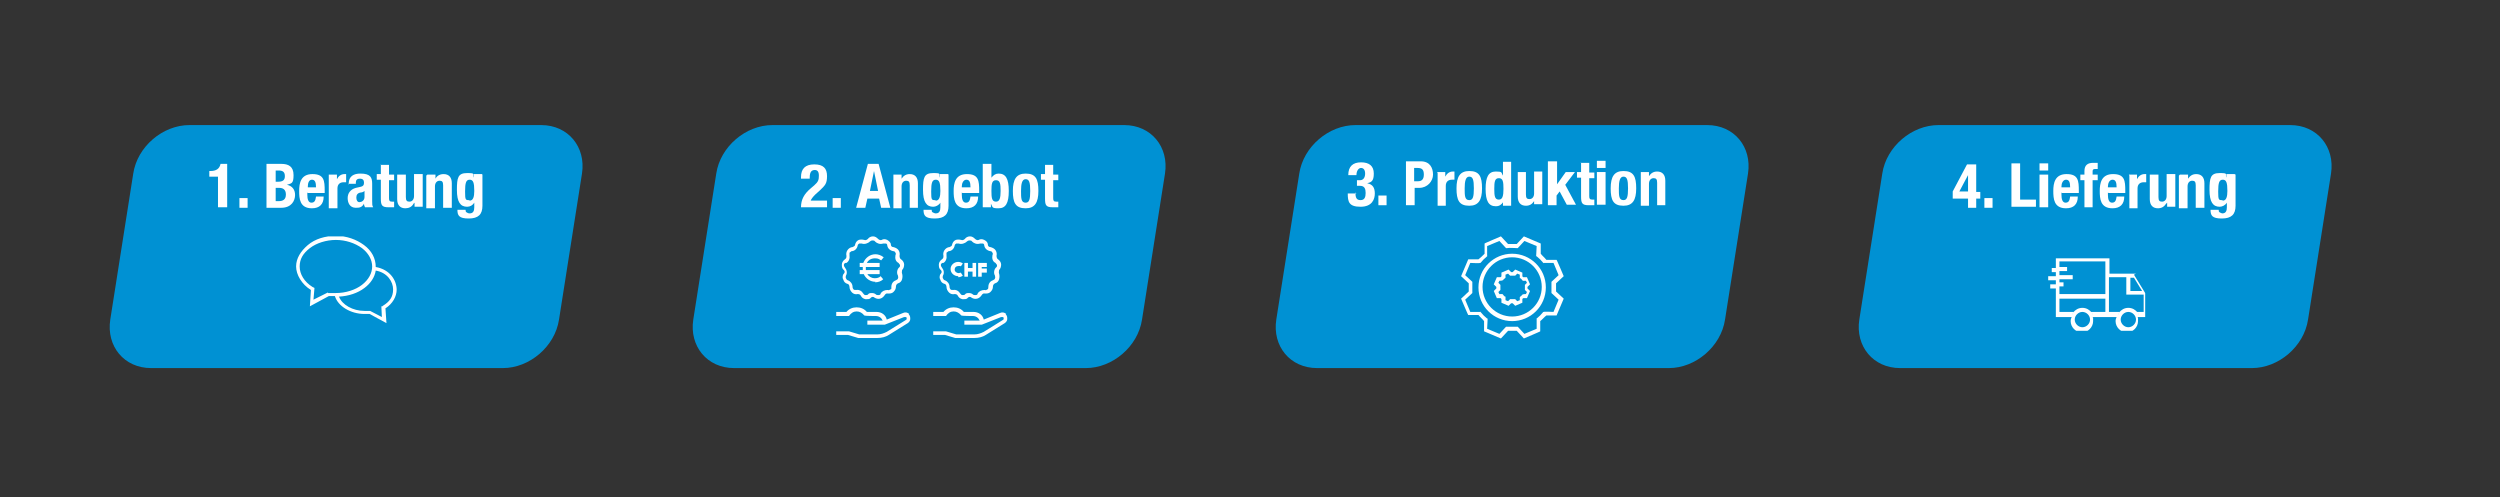
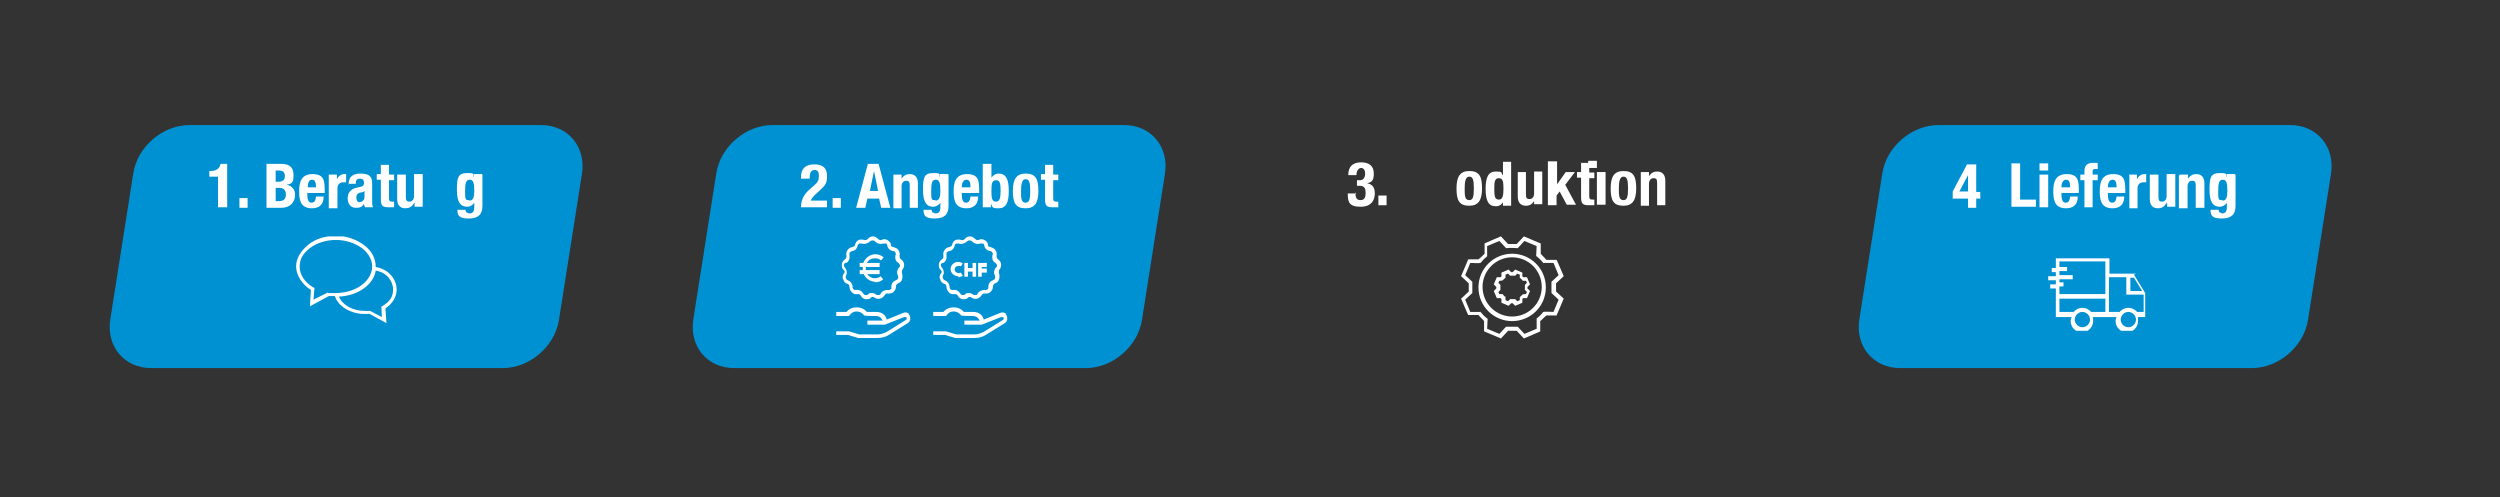
<svg xmlns="http://www.w3.org/2000/svg" id="Ebene_1" data-name="Ebene 1" version="1.1" viewBox="0 0 489.7 97.4">
  <rect x="0" y="0" width="489.7" height="97.4" fill="#333333" stroke="none" />
  <defs>
    <style>
      .cls-1 {
        fill-rule: evenodd;
      }

      .cls-1, .cls-2, .cls-3, .cls-4 {
        stroke-width: 0px;
      }

      .cls-1, .cls-4 {
        fill: #fff;
      }

      .cls-2 {
        fill: #0091d3;
      }

      .cls-5 {
        clip-path: url(#clippath-2);
      }

      .cls-3 {
        fill: none;
      }

      .cls-6 {
        clip-path: url(#clippath-1);
      }

      .cls-7 {
        clip-path: url(#clippath);
      }

      .cls-8 {
        clip-path: url(#clippath-3);
      }
    </style>
    <clipPath id="clippath">
      <rect class="cls-3" x="57.9" y="46.3" width="19.8" height="17.1" />
    </clipPath>
    <clipPath id="clippath-1">
      <rect class="cls-3" x="163.8" y="46.4" width="14.6" height="19.7" />
    </clipPath>
    <clipPath id="clippath-2">
      <rect class="cls-3" x="401.2" y="50.6" width="19.5" height="14.2" />
    </clipPath>
    <clipPath id="clippath-3">
      <rect class="cls-3" x="286.2" y="46.3" width="20" height="20" />
    </clipPath>
  </defs>
  <g>
    <path class="cls-2" d="M98.5,72.1H29.6c-5.3,0-8.8-4.3-8-9.5l4.5-28.6c.8-5.3,5.8-9.5,11-9.5h68.9c5.3,0,8.8,4.3,8,9.5l-4.5,28.6c-.8,5.3-5.8,9.5-11,9.5" />
    <g>
      <path class="cls-4" d="M42.7,40.6v-6h-1.7v-1.1h.2c1.1,0,1.8-.4,2-1.4h1.3v8.5h-1.7,0Z" />
      <path class="cls-4" d="M48.5,38.8v1.9h-1.6v-1.9h1.6Z" />
      <path class="cls-4" d="M52.2,32.1h2.9c1.4,0,2.4.5,2.4,2.2s-.4,1.6-1.3,1.9h0c1,.2,1.6.9,1.6,2s-.7,2.5-2.7,2.5h-2.9s0-8.6,0-8.6ZM53.9,35.6h.5c1,0,1.4-.3,1.4-1.1s-.4-1.1-1.2-1.1h-.6v2.2h0ZM53.9,39.4h.7c.8,0,1.4-.3,1.4-1.3s-.6-1.3-1.3-1.3h-.7v2.6h0Z" />
      <path class="cls-4" d="M60.2,37.7v.5c0,.8.2,1.5.8,1.5s.8-.4.9-1.2h1.5c0,1.5-.8,2.3-2.3,2.3-2.4,0-2.5-1.9-2.5-3.4s.3-3.3,2.6-3.3,2.4,1.3,2.4,3.3v.4h-3.3ZM61.9,36.7c0-1-.2-1.5-.8-1.5s-.8.7-.8,1.3v.2h1.7,0Z" />
      <path class="cls-4" d="M64.4,34.2h1.6v.9h0c.3-.6.8-1,1.5-1s.2,0,.3,0v1.6c-.2,0-.3,0-.5,0-.6,0-1.2.3-1.2,1.2v3.9h-1.7v-6.4h0Z" />
      <path class="cls-4" d="M68.3,36.2v-.2c0-1.5,1-2,2.3-2,2,0,2.3.8,2.3,2v3.4c0,.6,0,.9.2,1.2h-1.6c-.1-.2-.2-.4-.2-.7h0c-.4.7-.8.8-1.6.8-1.2,0-1.6-1-1.6-1.9s.5-1.7,1.6-2l.9-.2c.5-.1.7-.3.7-.8s-.2-.8-.8-.8-.8.3-.8.8v.2h-1.5ZM71.4,37.4c-.2.2-.5.3-.7.3-.7.1-.9.5-.9,1s.2.9.6.9,1-.3,1-1v-1.3h0Z" />
      <path class="cls-4" d="M74.5,32.3h1.7v1.9h1v1.1h-1v3.5c0,.5.1.7.6.7s.3,0,.4,0v1.1c-.4,0-.7,0-1.1,0-1.3,0-1.5-.4-1.5-1.7v-3.7h-.8v-1.1h.8v-1.9h0Z" />
      <path class="cls-4" d="M81,39.9h0c-.3.6-.9.9-1.6.9-1,0-1.6-.6-1.6-1.8v-4.8h1.7v4.4c0,.7.2.9.7.9s.9-.4.9-1.1v-4.3h1.7v6.4h-1.6v-.8h0Z" />
-       <path class="cls-4" d="M83.7,34.2h1.6v.8h0c.3-.6.9-.9,1.6-.9,1,0,1.6.6,1.6,1.8v4.8h-1.7v-4.4c0-.7-.2-.9-.7-.9s-.9.4-.9,1.1v4.3h-1.7v-6.4h0Z" />
      <path class="cls-4" d="M94.5,34.2v6.1c0,1.7-.8,2.5-2.7,2.5s-2.2-.6-2.2-1.7h1.6c0,.2,0,.4.2.5.2.1.3.2.6.2.7,0,.9-.5.9-1.2v-.9h0c-.3.5-.8.8-1.4.8-1.3,0-2-.9-2-3.3s.2-3.3,2-3.3,1,.2,1.3.9h0v-.7h1.6ZM92,39.3c.7,0,.9-.8.9-1.9,0-1.6-.2-2.2-.9-2.2s-.9.6-.9,2.3.1,1.7.8,1.7h0Z" />
    </g>
  </g>
  <g class="cls-7">
    <path class="cls-4" d="M77.7,56.8c0-1.9-1.3-4-4.1-4.5h0c0-1.7-.8-3.2-2.3-4.3-1.5-1.1-3.4-1.8-5.5-1.8s-4.1.6-5.5,1.8-2.3,2.6-2.3,4.2,1.1,3.5,2.9,4.6l-.2,3.2,3.7-2c.4,0,.8,0,1.2,0,.6,2,3.1,3.5,5.8,3.5s.7,0,1,0l3.3,1.8-.2-2.9c1.4-.9,2.2-2.3,2.2-3.7M64.2,57.3l-2.8,1.4.2-2.3-.4-.2c-1.6-1-2.5-2.5-2.5-4s.7-2.6,2-3.6c1.3-1,3.2-1.6,5.1-1.6s3.7.6,5.1,1.6c1.3,1,2,2.3,2,3.6s-.7,2.6-2,3.6c-1.3,1-3.2,1.6-5.1,1.6s-.9,0-1.3,0h-.2s0,0,0,0ZM74.9,60h-.2c0,.1.1,2.1.1,2.1l-2.3-1.2h-.1c-.3,0-.7,0-1,0-2.3,0-4.4-1.2-5-2.8,1.9-.1,3.7-.7,5-1.7,1.2-.9,2-2.1,2.2-3.4,2.3.4,3.4,2.2,3.4,3.7s-.7,2.4-2,3.2" />
  </g>
  <g>
    <path class="cls-2" d="M212.7,72.1h-68.9c-5.3,0-8.8-4.3-8-9.5l4.5-28.6c.8-5.3,5.8-9.5,11-9.5h68.9c5.3,0,8.8,4.3,8,9.5l-4.5,28.6c-.8,5.3-5.8,9.5-11,9.5" />
    <g>
      <path class="cls-4" d="M162.1,40.6h-5.2c0-1.5.6-2.6,1.9-3.7l.7-.6c.8-.7.9-1.1.9-1.9s-.3-1.1-.8-1.1c-.9,0-1,.8-1,1.7h-1.7v-.3c0-1.6.8-2.5,2.6-2.5s2.5.8,2.5,2.3-.4,1.8-1.3,2.7l-1,.9c-.5.5-.8.9-.9,1.2h3.2v1.3h0Z" />
      <path class="cls-4" d="M164.7,38.8v1.9h-1.6v-1.9h1.6Z" />
      <path class="cls-4" d="M170,32.1h2.1l2.3,8.6h-1.8l-.4-1.8h-2.3l-.4,1.8h-1.8l2.3-8.6h0ZM170.3,37.4h1.7l-.8-3.9h0l-.8,3.9h0Z" />
      <path class="cls-4" d="M175,34.2h1.6v.8h0c.4-.6.9-.9,1.6-.9,1,0,1.6.6,1.6,1.8v4.8h-1.6v-4.4c0-.7-.2-.9-.7-.9s-.9.4-.9,1.1v4.3h-1.6v-6.4h0Z" />
      <path class="cls-4" d="M185.8,34.2v6.1c0,1.7-.8,2.5-2.7,2.5s-2.2-.6-2.2-1.7h1.6c0,.2,0,.4.2.5.2.1.4.2.6.2.7,0,.9-.5.9-1.2v-.9h0c-.3.5-.9.8-1.4.8-1.3,0-2-.9-2-3.3s.2-3.3,2-3.3,1,.2,1.3.9h0v-.7h1.6ZM183.3,39.3c.7,0,.9-.8.9-1.9,0-1.6-.2-2.2-.9-2.2s-.9.6-.9,2.3.1,1.7.8,1.7h0Z" />
      <path class="cls-4" d="M188.4,37.7v.5c0,.8.2,1.5.8,1.5s.8-.4.9-1.2h1.5c0,1.5-.8,2.3-2.3,2.3-2.4,0-2.5-1.9-2.5-3.4s.3-3.3,2.6-3.3,2.4,1.3,2.4,3.3v.4h-3.3ZM190.1,36.7c0-1-.2-1.5-.8-1.5s-.9.7-.9,1.3v.2h1.7Z" />
      <path class="cls-4" d="M192.5,32.1h1.7v2.7h0c.4-.5.8-.8,1.4-.8,1.4,0,2,1,2,3.4s-.6,3.4-2,3.4-1.1-.2-1.5-.9h0v.7h-1.6v-8.6h0ZM195.1,39.5c.7,0,.9-.7.9-2.1s-.1-2.1-.9-2.1-.9.7-.9,2.1.1,2.1.9,2.1Z" />
      <path class="cls-4" d="M200.9,34c2,0,2.5,1.1,2.5,3.4s-.7,3.4-2.5,3.4c-2,0-2.5-1.1-2.5-3.4s.7-3.4,2.5-3.4ZM200.9,39.7c.7,0,.9-.6.9-2.3s-.2-2.3-.9-2.3-.9.9-.9,2.3,0,2.3.9,2.3Z" />
      <path class="cls-4" d="M204.7,32.3h1.6v1.9h1v1.1h-1v3.5c0,.5.1.7.6.7s.3,0,.4,0v1.1c-.4,0-.7,0-1.1,0-1.3,0-1.5-.4-1.5-1.7v-3.7h-.8v-1.1h.8v-1.9h0Z" />
    </g>
  </g>
  <g class="cls-6">
    <g>
      <path class="cls-4" d="M165.2,53.7c-.2.4-.2.8,0,1.1.1.4.4.7.8.8.2,0,.4.3.4.6,0,.4.2.8.5,1.1s.7.4,1.1.3c.3,0,.5.1.6.3.2.4.5.6.9.7.1,0,.2,0,.3,0,.3,0,.6,0,.8-.3.2-.2.5-.2.7,0,.3.2.7.3,1.1.2.4-.1.7-.4.9-.7.1-.2.4-.4.6-.3.4,0,.8,0,1.1-.3.3-.3.5-.6.5-1.1,0-.3.2-.5.4-.6.4-.1.7-.4.8-.8s.1-.8,0-1.1c-.1-.2,0-.5,0-.7.3-.3.4-.7.4-1.1,0-.4-.3-.8-.6-1-.2-.1-.3-.4-.3-.7.1-.4,0-.8-.2-1.1s-.6-.5-1-.6c-.3,0-.5-.2-.5-.5,0-.4-.4-.7-.7-.9-.4-.2-.8-.2-1.1,0-.2.1-.5,0-.7-.2-.3-.3-.6-.5-1-.5h0c-.4,0-.8.2-1,.5-.2.2-.5.3-.7.2-.4-.1-.8-.1-1.1,0-.4.2-.6.5-.7.9,0,.3-.3.4-.5.5-.4,0-.8.3-1,.6s-.3.7-.2,1.1c0,.3,0,.5-.3.7-.3.2-.6.6-.6,1s0,.8.4,1.1c.2.2.2.5,0,.7M165.8,51.5c.5-.3.7-.9.6-1.5,0-.2,0-.4,0-.5.1-.1.3-.2.4-.3.6,0,1.1-.5,1.2-1.1,0-.2.2-.3.3-.4.2,0,.4,0,.5,0,.5.2,1.2,0,1.6-.4.1-.1.3-.2.5-.2s.4,0,.5.2c.4.4,1,.6,1.6.4.2,0,.4,0,.5,0,.2,0,.3.2.3.4.1.6.6,1,1.2,1.1.2,0,.3.1.4.3.1.1.1.3,0,.5-.1.6,0,1.2.6,1.5.1.1.2.3.3.4,0,.2,0,.4-.2.5-.4.4-.5,1.1-.2,1.6,0,.2.1.4,0,.5,0,.2-.2.3-.4.4-.6.2-.9.7-.9,1.3s0,.4-.2.5-.3.2-.5.1c-.6,0-1.1.2-1.4.7,0,.2-.2.3-.4.3-.2,0-.4,0-.5-.1-.2-.2-.5-.3-.8-.3s-.6,0-.8.3c-.1.1-.3.1-.5.1s-.3-.2-.4-.3c-.3-.5-.8-.8-1.4-.7-.2,0-.4,0-.5-.1s-.2-.3-.2-.5c0-.6-.4-1.1-.9-1.3-.2,0-.3-.2-.4-.4s0-.4,0-.5c.3-.5.2-1.1-.2-1.6-.1-.1-.2-.3-.2-.5,0-.2.1-.3.3-.4" />
      <path class="cls-4" d="M171.4,55.3c.6,0,1.2-.2,1.6-.6l-.5-.6c-.3.3-.7.4-1.2.4s-1.1-.3-1.4-.8h2.4v-.8h-2.7c0-.1,0-.2,0-.4s0-.1,0-.2h2.7v-.8h-2.5c.3-.6.9-.9,1.6-.9s.8.2,1.2.4l.5-.6c-.5-.4-1.1-.6-1.6-.6-1.1,0-2,.7-2.4,1.7h-.7v.8h.6c0,0,0,.1,0,.2,0,.1,0,.2,0,.4h-.6v.8h.8c.4.9,1.3,1.5,2.3,1.5" />
      <path class="cls-4" d="M178.1,61.5c-.3-.3-.8-.4-1.2-.2l-3.2,1.3c-.2-.9-1-1.5-2-1.5h-1.9c-.5-.6-1.2-.9-2-.9s-1.5.3-2,.9h-2v.8h2.5c.4-.6.9-.9,1.5-.9s1.1.3,1.5.8h.1c0,.1,2.2.1,2.2.1.6,0,1.1.4,1.3.9h-3v.8h3.4l3.8-1.5c.1,0,.3,0,.4,0,.1.1.1.2.1.3,0,.1,0,.2-.2.3l-3.7,2.3c-.6.3-1.2.5-1.8.5h-3.6l-2-.6h-2.5s0,.7,0,.7h2.3l2,.6h3.8c.8,0,1.6-.2,2.2-.6l3.7-2.3c.3-.2.5-.5.5-.8,0-.3,0-.7-.3-.9" />
    </g>
  </g>
  <g>
    <path class="cls-2" d="M441.1,72.1h-68.9c-5.3,0-8.8-4.3-8-9.5l4.5-28.6c.8-5.3,5.8-9.5,11-9.5h68.9c5.3,0,8.8,4.3,8,9.5l-4.5,28.6c-.8,5.3-5.8,9.5-11,9.5" />
    <g>
      <path class="cls-4" d="M382.5,37.5l2.8-5.3h1.8v5.4h.8v1.3h-.8v1.8h-1.6v-1.8h-3v-1.4h0ZM385.5,34.3h0l-1.7,3.2h1.7v-3.2Z" />
-       <path class="cls-4" d="M390.3,38.8v1.9h-1.6v-1.9h1.6Z" />
      <path class="cls-4" d="M394,40.6v-8.6h1.7v7.1h3.1v1.4h-4.8Z" />
      <path class="cls-4" d="M399.5,32h1.7v1.4h-1.7v-1.4ZM399.5,34.2h1.7v6.4h-1.7v-6.4Z" />
      <path class="cls-4" d="M403.8,37.7v.5c0,.8.2,1.5.8,1.5s.8-.4.9-1.2h1.5c0,1.5-.8,2.3-2.3,2.3-2.4,0-2.5-1.9-2.5-3.4s.3-3.3,2.6-3.3,2.4,1.3,2.4,3.3v.4h-3.3ZM405.5,36.7c0-1-.2-1.5-.8-1.5s-.9.7-.9,1.3v.2h1.7Z" />
      <path class="cls-4" d="M408.3,35.3h-.8v-1.1h.8v-.7c0-1.2.7-1.6,1.7-1.6s.6,0,.9,0v1.2c0,0-.1,0-.2,0h-.2c-.5,0-.6.1-.6.5v.6h1v1.1h-1v5.3h-1.6v-5.3h0Z" />
      <path class="cls-4" d="M412.9,37.7v.5c0,.8.2,1.5.8,1.5s.8-.4.9-1.2h1.5c0,1.5-.8,2.3-2.3,2.3-2.4,0-2.5-1.9-2.5-3.4s.3-3.3,2.6-3.3,2.4,1.3,2.4,3.3v.4h-3.3ZM414.6,36.7c0-1-.2-1.5-.8-1.5s-.9.7-.9,1.3v.2h1.7Z" />
      <path class="cls-4" d="M417,34.2h1.6v.9h0c.3-.6.8-1,1.5-1s.2,0,.3,0v1.6c-.2,0-.3,0-.5,0-.6,0-1.2.3-1.2,1.2v3.9h-1.6v-6.4h0Z" />
      <path class="cls-4" d="M424.3,39.9h0c-.4.6-.9.9-1.6.9-1,0-1.6-.6-1.6-1.8v-4.8h1.7v4.4c0,.7.2.9.7.9s.9-.4.9-1.1v-4.3h1.7v6.4h-1.6v-.8h0Z" />
      <path class="cls-4" d="M427,34.2h1.6v.8h0c.4-.6.9-.9,1.6-.9,1,0,1.6.6,1.6,1.8v4.8h-1.7v-4.4c0-.7-.2-.9-.7-.9s-.9.4-.9,1.1v4.3h-1.7v-6.4h0Z" />
      <path class="cls-4" d="M437.9,34.2v6.1c0,1.7-.8,2.5-2.7,2.5s-2.2-.6-2.2-1.7h1.6c0,.2,0,.4.2.5.2.1.4.2.5.2.7,0,.9-.5.9-1.2v-.9h0c-.3.5-.9.8-1.4.8-1.3,0-2-.9-2-3.3s.2-3.3,2-3.3,1,.2,1.3.9h0v-.7h1.6ZM435.4,39.3c.7,0,.9-.8.9-1.9,0-1.6-.2-2.2-.9-2.2s-.9.6-.9,2.3.1,1.7.8,1.7h0Z" />
    </g>
  </g>
  <g class="cls-5">
    <path class="cls-1" d="M418.4,53.6h-5.2v-3h-10.5v1.9h-.8v.8h.8v.8h-1.5v.8h1.5v.8h-1.1v.8h1.1v5.6h3.1s0,0,0,0c-.1.2-.2.5-.2.8,0,1.2,1,2.2,2.2,2.2s2.2-1,2.2-2.2,0-.6-.2-.8c0,0,0,0,0,0h4.8s0,0,0,0c-.1.2-.2.5-.2.8,0,1.2,1,2.2,2.2,2.2s2.2-1,2.2-2.2,0-.6-.2-.8c0,0,0,0,0,0h1.6v-4.7l-2.2-3.6h0ZM419.7,57h-2.4v-2.6h.7l1.6,2.6ZM403.4,55.5v-.8h2.6v-.8h-2.6v-.8h1.5v-.8h-1.5v-1.1h9v6.4h-9v-1.5h.8v-.8h-.8ZM407.9,64.1c-.8,0-1.5-.7-1.5-1.5s.7-1.5,1.5-1.5,1.5.7,1.5,1.5-.7,1.5-1.5,1.5M409.6,61.1s0,0,.1.1c-.4-.5-1-.9-1.8-.9s-1.4.4-1.8.9c0,0,0-.1.1-.1h-2.8v-2.6h9v2.6h-2.8ZM409.9,61.6c0,0,0-.1-.1-.2,0,0,0,.1.1.2M405.9,61.6c0,0,0-.1.1-.2,0,0,0,.1-.1.2M416.9,64.1c-.8,0-1.5-.7-1.5-1.5s.7-1.5,1.5-1.5,1.5.7,1.5,1.5-.7,1.5-1.5,1.5M419.9,61.1h-1.3s0,0,.1.1c-.4-.5-1-.9-1.8-.9s-1.4.4-1.8.9c0,0,0-.1.1-.1h-2.1v-6.8h3.4v3.4h3.4v3.4h0ZM418.9,61.6c0,0,0-.1-.1-.2,0,0,0,.1.1.2M414.9,61.6c0,0,0-.1.1-.2,0,0,0,.1-.1.2" />
  </g>
  <g>
-     <path class="cls-2" d="M326.9,72.1h-68.9c-5.3,0-8.8-4.3-8-9.5l4.5-28.6c.8-5.3,5.8-9.5,11-9.5h68.9c5.3,0,8.8,4.3,8,9.5l-4.5,28.6c-.8,5.3-5.8,9.5-11,9.5" />
    <g>
      <path class="cls-4" d="M265.5,37.7c0,1,.2,1.5,1,1.5s1-.6,1-1.4-.2-1.4-1.1-1.4h-.6v-1.1h.6c.7,0,1-.6,1-1.3s-.3-1.1-.8-1.1-.9.6-.9,1.4h-1.6c0-1.7.9-2.5,2.5-2.5s2.5.7,2.5,2.2-.5,1.7-1.3,1.9h0c1.1.2,1.5.9,1.5,2s-.5,2.6-2.8,2.6-2.5-1-2.5-2.6h0s1.7,0,1.7,0h0Z" />
      <path class="cls-4" d="M271.6,38.3v1.9h-1.6v-1.9h1.6Z" />
-       <path class="cls-4" d="M275.3,31.6h3c1.8,0,2.4,1.3,2.4,2.6s-1.1,2.6-2.7,2.6h-.9v3.4h-1.7v-8.6h0ZM277,35.5h.8c.7,0,1.1-.4,1.1-1.3s-.3-1.3-1.2-1.3h-.7v2.6h0Z" />
-       <path class="cls-4" d="M281.5,33.7h1.6v.9h0c.3-.6.8-1,1.5-1s.2,0,.3,0v1.6c-.2,0-.3,0-.5,0-.6,0-1.2.3-1.2,1.2v3.9h-1.6v-6.4h0Z" />
      <path class="cls-4" d="M287.8,33.5c2,0,2.5,1.1,2.5,3.4s-.7,3.4-2.5,3.4c-2,0-2.5-1.1-2.5-3.4s.7-3.4,2.5-3.4ZM287.8,39.2c.7,0,.9-.6.9-2.3s-.2-2.3-.9-2.3-.9.9-.9,2.3,0,2.3.9,2.3Z" />
      <path class="cls-4" d="M294.5,39.5h0c-.4.6-.8.9-1.5.9-1.4,0-2-1-2-3.4s.6-3.4,2-3.4,1,.2,1.4.8h0v-2.7h1.6v8.6h-1.6v-.7h0ZM293.6,39.1c.7,0,.9-.7.9-2.1s-.1-2.1-.9-2.1-.9.7-.9,2.1.1,2.1.9,2.1Z" />
      <path class="cls-4" d="M300.5,39.4h0c-.4.6-.9.9-1.6.9-1,0-1.6-.6-1.6-1.8v-4.8h1.6v4.4c0,.7.2.9.7.9s.9-.4.9-1.1v-4.3h1.6v6.4h-1.6v-.8h0Z" />
      <path class="cls-4" d="M305,31.6v4.5h0l1.7-2.4h1.8l-1.9,2.5,2.1,3.9h-1.8l-1.4-2.6-.6.8v1.9h-1.7v-8.6h1.7Z" />
      <path class="cls-4" d="M309.6,31.9h1.7v1.9h1v1.1h-1v3.5c0,.5.1.7.6.7s.3,0,.4,0v1.1c-.4,0-.7,0-1.1,0-1.3,0-1.5-.4-1.5-1.7v-3.7h-.8v-1.1h.8v-1.9h0Z" />
-       <path class="cls-4" d="M312.8,31.5h1.7v1.4h-1.7v-1.4ZM312.8,33.7h1.7v6.4h-1.7v-6.4Z" />
+       <path class="cls-4" d="M312.8,31.5v1.4h-1.7v-1.4ZM312.8,33.7h1.7v6.4h-1.7v-6.4Z" />
      <path class="cls-4" d="M318,33.5c2,0,2.5,1.1,2.5,3.4s-.7,3.4-2.5,3.4c-2,0-2.5-1.1-2.5-3.4s.7-3.4,2.5-3.4ZM318,39.2c.7,0,.9-.6.9-2.3s-.2-2.3-.9-2.3-.9.9-.9,2.3,0,2.3.9,2.3Z" />
      <path class="cls-4" d="M321.4,33.7h1.6v.8h0c.4-.6.9-.9,1.6-.9,1,0,1.6.6,1.6,1.8v4.8h-1.6v-4.4c0-.7-.2-.9-.7-.9s-.9.4-.9,1.1v4.3h-1.6v-6.4h0Z" />
    </g>
  </g>
  <g class="cls-8">
    <g>
      <path class="cls-4" d="M296.8,59.9l-.5-.5h-.3l-.5.5-1.4-.6v-.7c0,0-.1-.2-.2-.2h-.7s-.6-1.4-.6-1.4l.5-.5v-.3l-.5-.5.6-1.4h.7c0,0,.2-.1.2-.2v-.7s1.4-.6,1.4-.6l.5.5h.3l.5-.5,1.4.6v.7c0,0,.1.2.2.2h.7s.6,1.4.6,1.4l-.5.5v.3l.5.5-.6,1.4h-.7c0,0-.2.1-.2.2v.7s-1.4.6-1.4.6ZM294.9,58.8l.5.2.4-.4h.2c.2,0,.4,0,.6,0h.2s.4.4.4.4l.5-.2v-.6s.1-.1.1-.1c.1-.1.3-.2.4-.4h.1c0-.1.6-.1.6-.1l.2-.4-.4-.4v-.2c0,0,0-.2,0-.3s0-.2,0-.3v-.2s.4-.4.4-.4l-.2-.4h-.6s-.1-.1-.1-.1c-.1-.1-.2-.3-.4-.4h-.1c0-.1,0-.7,0-.7l-.5-.2-.4.4h-.2c-.2,0-.4,0-.6,0h-.2s-.4-.4-.4-.4l-.5.2v.6s-.1.1-.1.1c-.1.1-.3.2-.4.4h-.1c0,.1-.6.1-.6.1l-.2.4.4.4v.2c0,0,0,.2,0,.3s0,.2,0,.3v.2s-.4.4-.4.4l.2.4h.6s.1.1.1.1c.1.1.2.3.4.4h.1c0,.1,0,.7,0,.7Z" />
      <path class="cls-4" d="M296.2,62.9c-3.6,0-6.6-2.9-6.6-6.6s3-6.6,6.6-6.6,6.6,2.9,6.6,6.6-3,6.6-6.6,6.6M296.2,50.4c-3.2,0-5.8,2.6-5.8,5.8s2.6,5.8,5.8,5.8,5.8-2.6,5.8-5.8-2.6-5.8-5.8-5.8" />
      <path class="cls-4" d="M294,66.3l-3.3-1.4v-2c-.3-.4-.7-.7-1.1-1.2h-2c0,.1-1.4-3.2-1.4-3.2l1.5-1.4c0-.3,0-.6,0-.8s0-.6,0-.8l-1.5-1.4,1.4-3.3h2c.4-.3.8-.7,1.2-1.1v-2c-.1,0,3.2-1.4,3.2-1.4l1.4,1.5c.6,0,1.1,0,1.7,0l1.4-1.5,3.3,1.4v2c.3.4.7.7,1.1,1.2h2c0-.1,1.4,3.2,1.4,3.2l-1.5,1.4c0,.3,0,.6,0,.8s0,.6,0,.8l1.5,1.4-1.4,3.3h-2c-.4.3-.7.7-1.2,1.1v2c.1,0-3.2,1.4-3.2,1.4l-1.4-1.5c-.5,0-1.1,0-1.7,0l-1.4,1.5ZM297.3,64l1.3,1.4,2.4-1v-1.9c-.1,0,0-.1,0-.1.5-.4.9-.8,1.3-1.3h.1c0-.1,1.9,0,1.9,0l1-2.4-1.4-1.3v-.2c0-.3,0-.6,0-.9s0-.6,0-.9v-.2s1.4-1.3,1.4-1.3l-1-2.4h-1.9c0,.1-.1,0-.1,0-.4-.5-.8-.9-1.3-1.3h-.1c0-.1.1-2,.1-2l-2.4-1-1.3,1.4h-.2c-.6,0-1.2-.1-1.9,0h-.2s-1.3-1.4-1.3-1.4l-2.4,1v1.9c.1,0,0,.1,0,.1-.5.4-.9.8-1.3,1.3h-.1c0,.1-1.9,0-1.9,0l-1,2.4,1.4,1.3v.2c0,.3,0,.6,0,.9s0,.6,0,.9v.2s-1.4,1.3-1.4,1.3l1,2.4h1.9c0-.1.1,0,.1,0,.4.5.8.9,1.3,1.3h.1c0,.1-.1,2-.1,2l2.4,1,1.3-1.4h.2c.6,0,1.2,0,1.9,0h.2Z" />
    </g>
  </g>
  <g>
    <g>
      <path class="cls-4" d="M184.2,53.7c-.2.4-.2.8,0,1.1.1.4.4.7.8.8.2,0,.4.3.4.6,0,.4.2.8.5,1.1s.7.4,1.1.3c.3,0,.5.1.6.3.2.4.5.6.9.7.1,0,.2,0,.3,0,.3,0,.6,0,.8-.3.2-.2.5-.2.7,0,.3.2.7.3,1.1.2.4-.1.7-.4.9-.7.1-.2.4-.4.6-.3.4,0,.8,0,1.1-.3.3-.3.5-.6.5-1.1,0-.3.2-.5.4-.6.4-.1.7-.4.8-.8.1-.4.1-.8,0-1.1-.1-.2,0-.5,0-.7.3-.3.4-.7.4-1.1,0-.4-.3-.8-.6-1-.2-.1-.3-.4-.3-.7.1-.4,0-.8-.2-1.1s-.6-.5-1-.6c-.3,0-.5-.2-.5-.5,0-.4-.3-.7-.7-.9s-.8-.2-1.1,0c-.2.1-.5,0-.7-.2-.3-.3-.6-.5-1-.5h0c-.4,0-.8.2-1,.5-.2.2-.5.3-.7.2-.4-.1-.8-.1-1.1,0-.4.2-.6.5-.7.9,0,.3-.3.4-.5.5-.4,0-.8.3-1,.6s-.3.7-.2,1.1c0,.3,0,.5-.3.7-.3.2-.6.6-.6,1s0,.8.4,1.1c.2.2.2.5,0,.7M184.8,51.5c.5-.3.7-.9.6-1.5,0-.2,0-.4,0-.5.1-.1.3-.2.4-.3.6,0,1.1-.5,1.2-1.1,0-.2.2-.3.3-.4.2,0,.4,0,.5,0,.5.2,1.2,0,1.6-.4.1-.1.3-.2.5-.2s.4,0,.5.2c.4.4,1,.6,1.6.4.2,0,.4,0,.5,0,.2,0,.3.2.3.4.1.6.6,1,1.2,1.1.2,0,.3.1.4.3.1.1.1.3,0,.5-.1.6,0,1.2.6,1.5.1.1.2.3.3.4,0,.2,0,.4-.2.5-.4.4-.5,1.1-.2,1.6,0,.2.1.4,0,.5,0,.2-.2.3-.4.4-.6.2-.9.7-.9,1.3,0,.2,0,.4-.2.5s-.3.2-.5.1c-.6,0-1.1.2-1.4.7,0,.2-.2.3-.4.3-.2,0-.4,0-.5-.1-.2-.2-.5-.3-.8-.3s-.6,0-.8.3c-.1.1-.3.1-.5.1s-.3-.2-.4-.3c-.3-.5-.8-.8-1.4-.7-.2,0-.4,0-.5-.1s-.2-.3-.2-.5c0-.6-.4-1.1-.9-1.3-.2,0-.3-.2-.4-.4s0-.4,0-.5c.3-.5.2-1.1-.2-1.6-.1-.1-.2-.3-.2-.5,0-.2.1-.3.3-.4" />
      <path class="cls-4" d="M197.1,61.5c-.3-.3-.8-.4-1.2-.2l-3.2,1.3c-.2-.9-1-1.5-2-1.5h-1.9c-.5-.6-1.2-.9-2-.9s-1.5.3-2,.9h-2v.8h2.5c.4-.6.9-.9,1.5-.9s1.1.3,1.5.8h.1c0,.1,2.2.1,2.2.1.6,0,1.1.4,1.3.9h-3v.8h3.4l3.8-1.5c.1,0,.3,0,.4,0,.1.1.1.2.1.3,0,.1,0,.2-.2.3l-3.7,2.3c-.6.3-1.2.5-1.8.5h-3.6l-2-.6h-2.5s0,.7,0,.7h2.3l2,.6h3.8c.8,0,1.6-.2,2.2-.6l3.7-2.3c.3-.2.5-.5.5-.8,0-.3,0-.7-.3-.9" />
    </g>
    <polygon class="cls-4" points="189.6 53.2 190.5 53.2 190.5 54.2 191.2 54.2 191.2 51.5 190.5 51.5 190.5 52.5 189.6 52.5 189.6 51.5 188.9 51.5 188.9 54.2 189.6 54.2 189.6 53.2" />
    <g>
      <path class="cls-4" d="M187.7,54.3c.3,0,.6-.1.9-.3l-.4-.6c-.1,0-.3.1-.4.1-.4,0-.8-.3-.8-.7s.3-.7.8-.7.3,0,.4.1l.4-.6c-.3-.2-.6-.3-.9-.3-.8,0-1.5.6-1.5,1.4s.7,1.4,1.5,1.4" />
      <polygon class="cls-4" points="192.3 53.4 193.3 53.4 193.3 52.6 192.3 52.6 192.3 52.3 193.3 52.3 193.3 51.5 192.3 51.5 191.9 51.5 191.6 51.5 191.6 54.2 192.3 54.2 192.3 53.4" />
    </g>
  </g>
</svg>